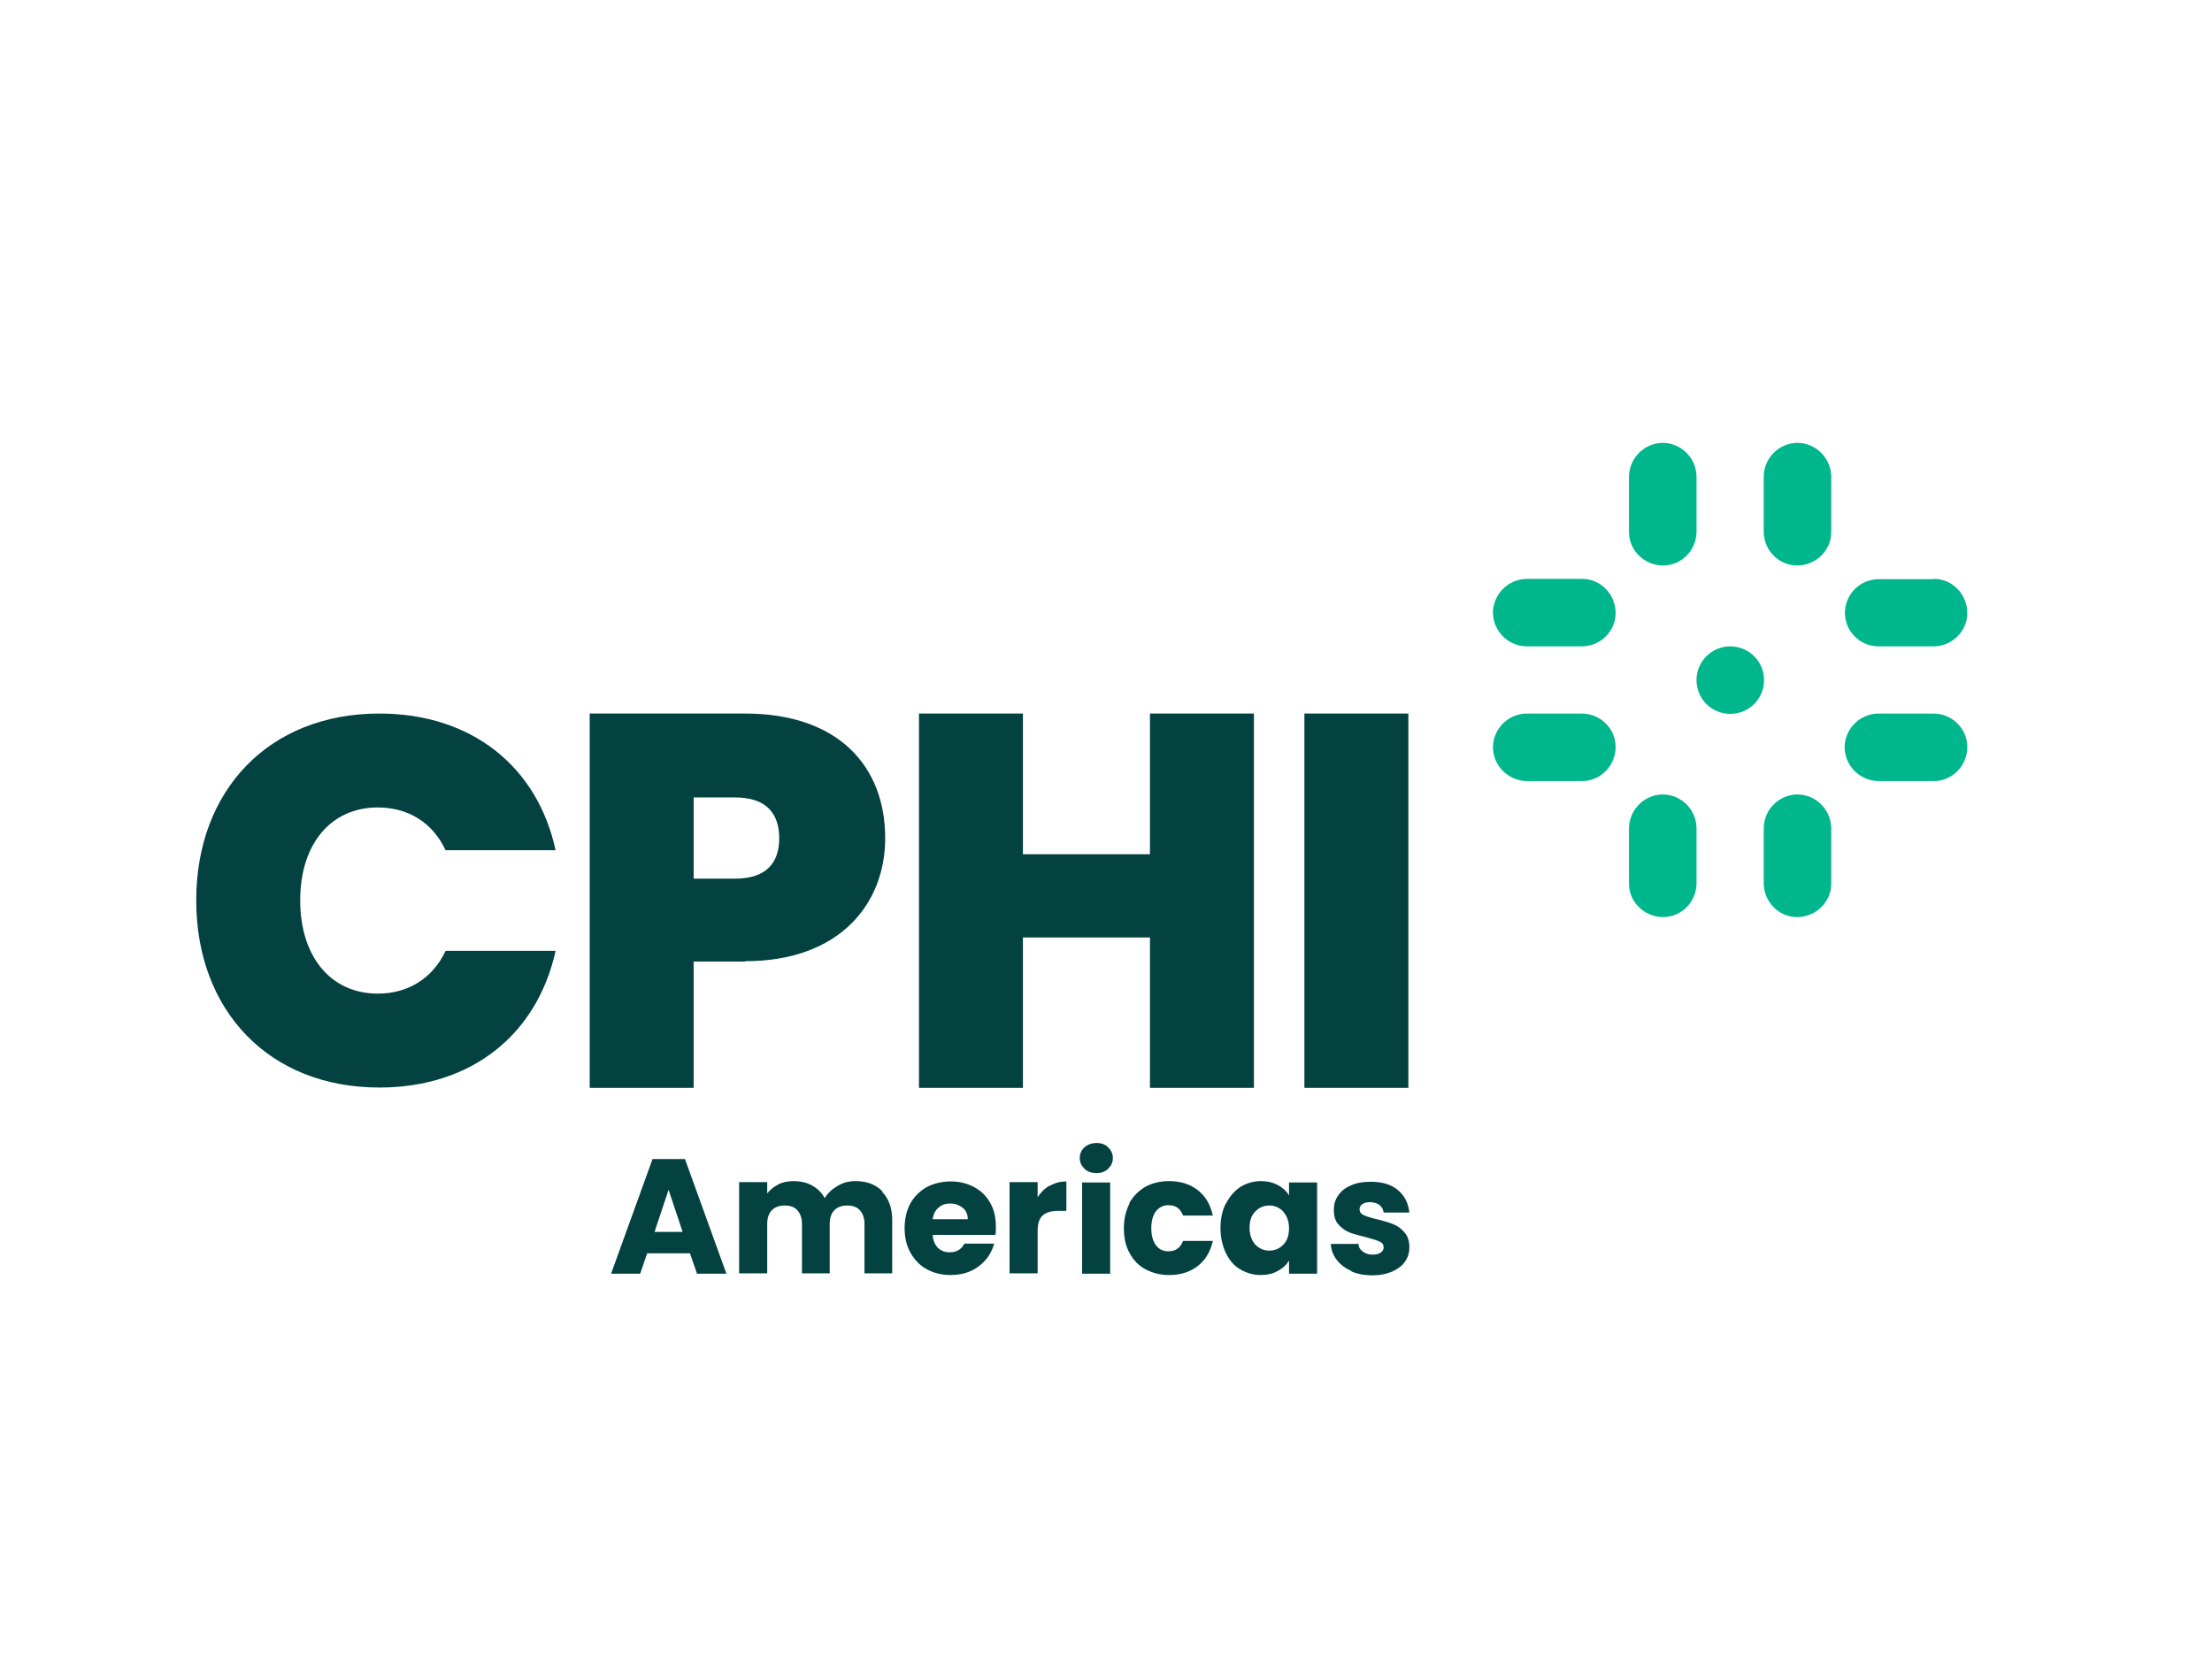
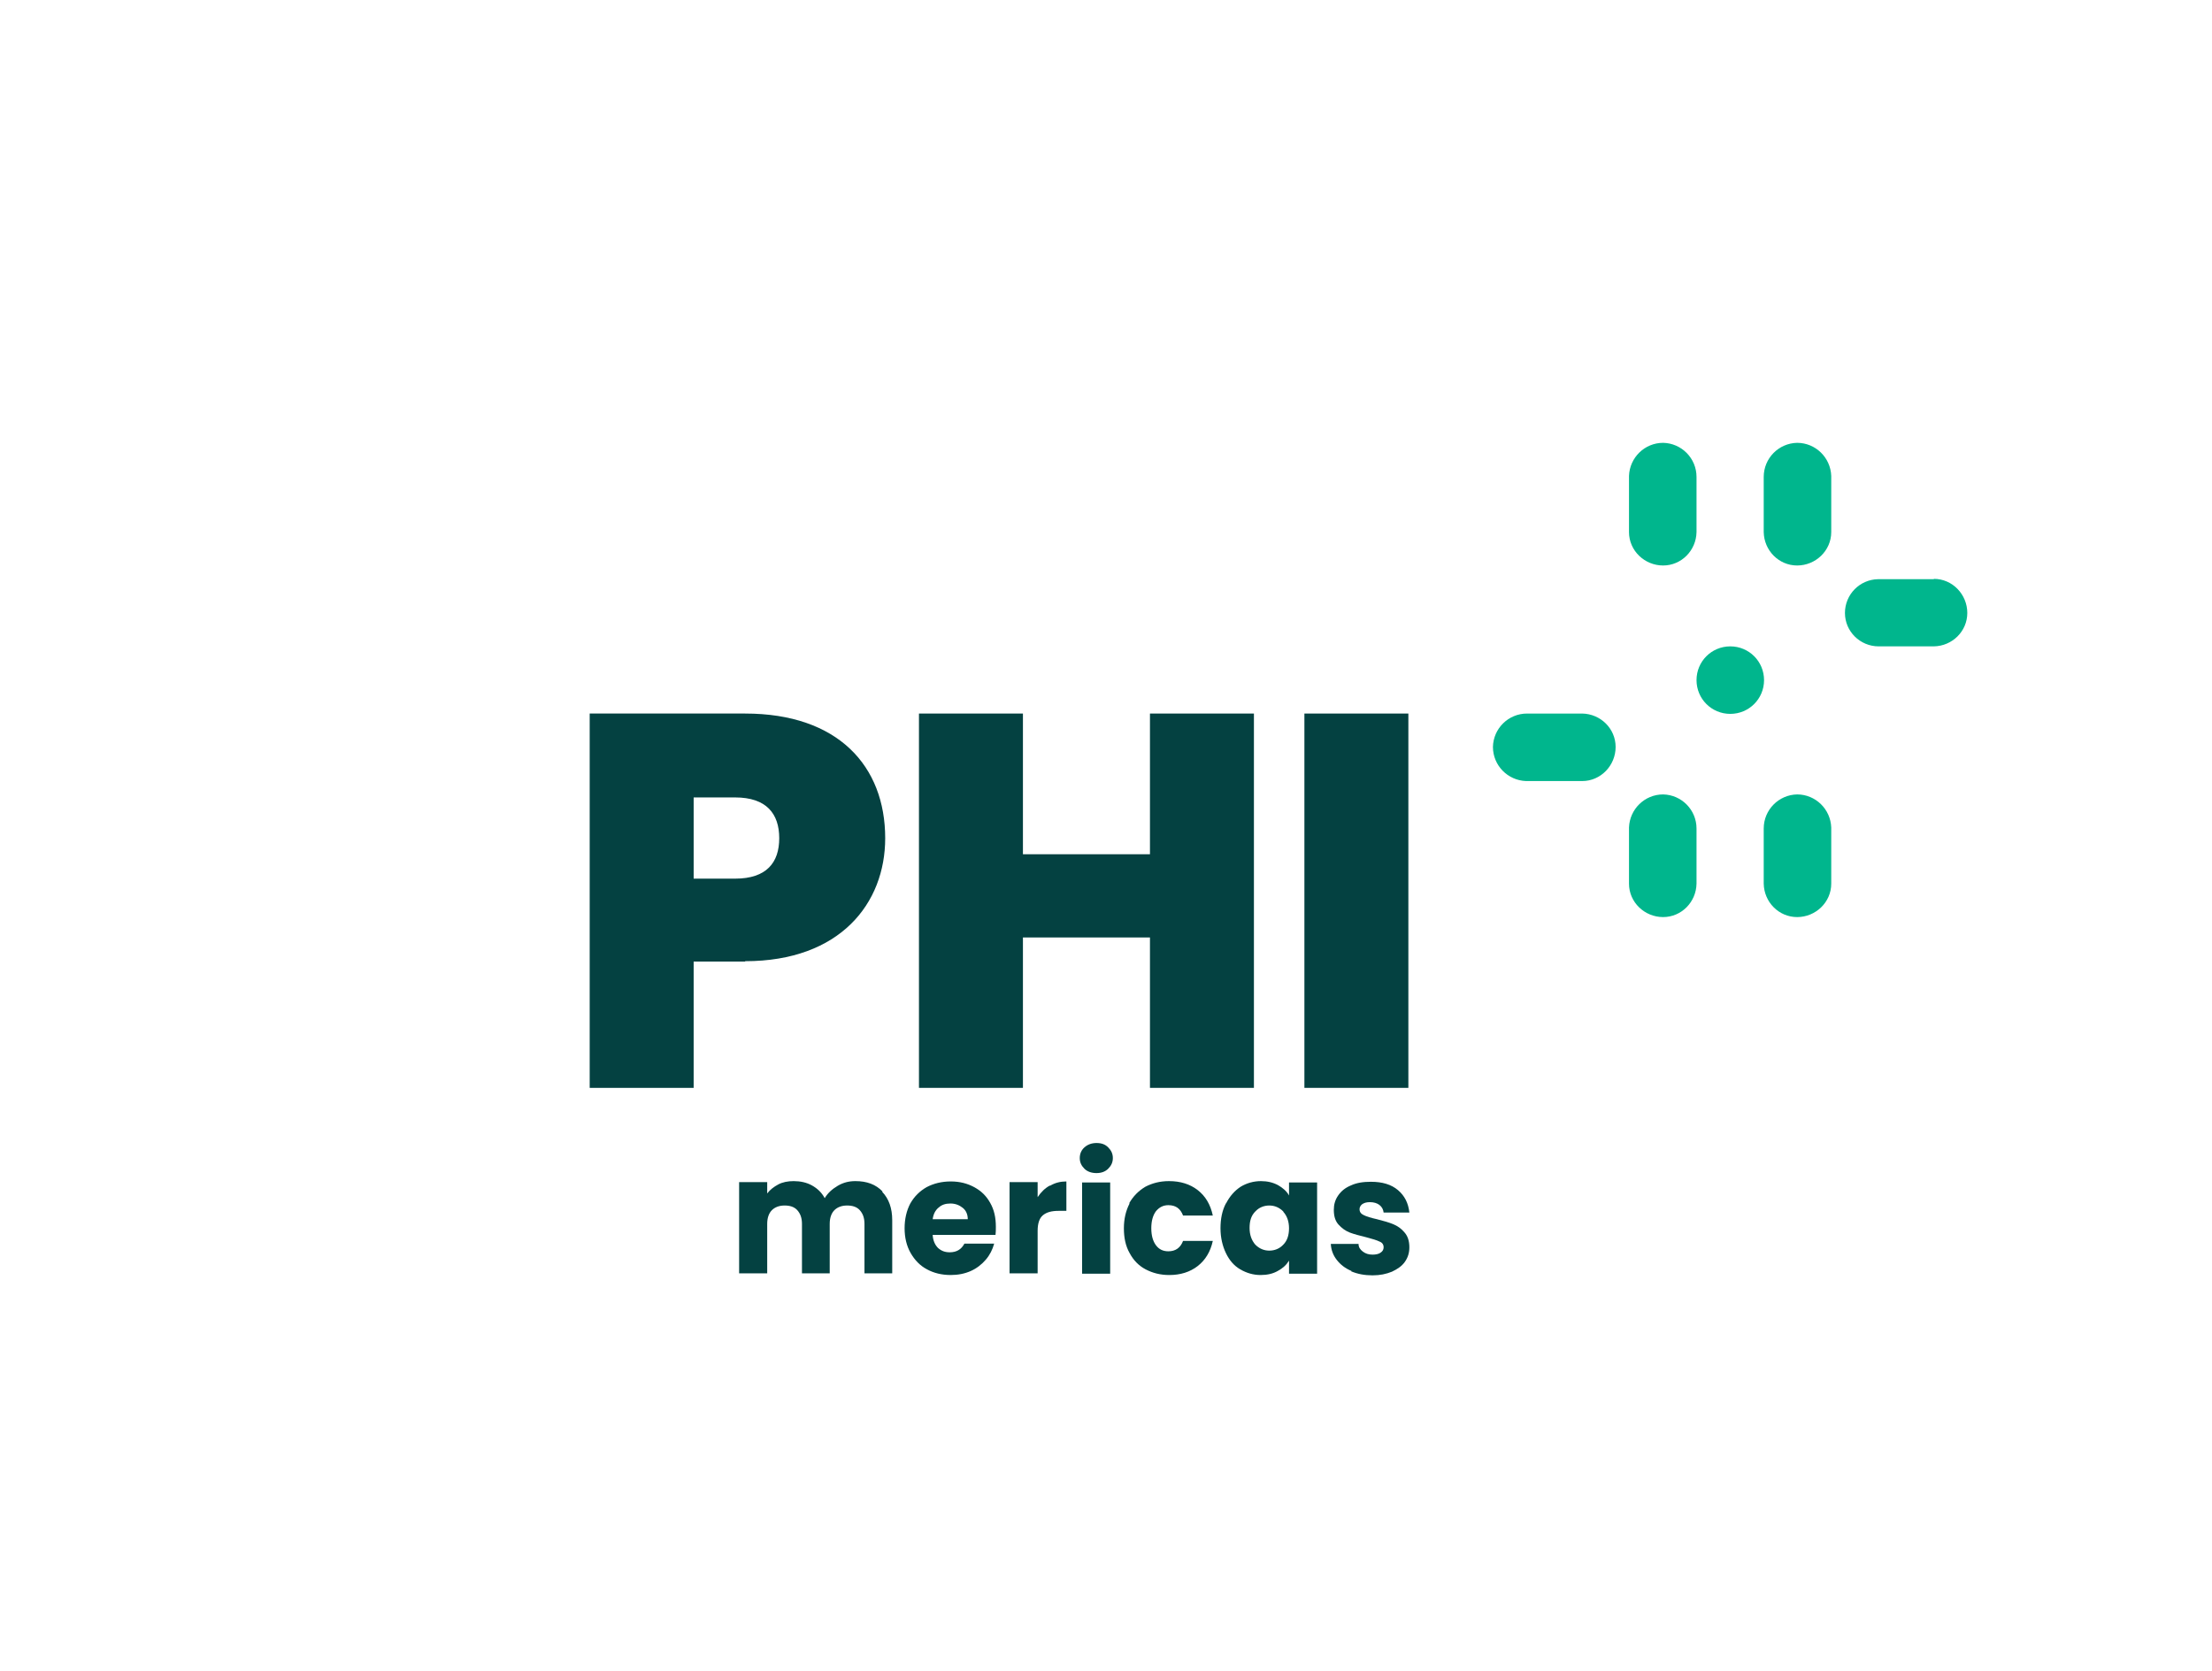
<svg xmlns="http://www.w3.org/2000/svg" id="Layer_1" version="1.1" viewBox="0 0 66.17 50">
  <defs>
    <style>
      .st0 {
        fill: #00b68d;
      }

      .st1 {
        fill: #044141;
      }
    </style>
  </defs>
  <g>
-     <path class="st1" d="M20.64,37.5h-1.28l-.21.61h-.87l1.24-3.43h.97l1.24,3.43h-.88l-.21-.61h0ZM20.42,36.86l-.42-1.26-.42,1.26h.85,0Z" />
    <path class="st1" d="M26.39,35.66c.2.21.3.49.3.85v1.59h-.83v-1.48c0-.18-.05-.31-.14-.41s-.22-.14-.38-.14-.29.05-.38.14-.14.23-.14.41v1.48h-.83v-1.48c0-.18-.05-.31-.14-.41s-.22-.14-.38-.14-.29.05-.38.14-.14.23-.14.41v1.48h-.84v-2.73h.84v.34c.08-.11.2-.2.33-.27s.29-.1.46-.1c.2,0,.39.04.55.13.16.09.29.21.38.38.09-.15.22-.27.39-.37s.34-.14.53-.14c.34,0,.61.1.81.31h0Z" />
    <path class="st1" d="M29.79,36.95h-1.89c.01.17.07.3.16.39.1.09.21.13.35.13.21,0,.35-.09.44-.26h.89c-.05.18-.13.34-.25.48s-.27.26-.45.34c-.18.08-.38.12-.6.12-.27,0-.51-.06-.71-.17-.21-.11-.37-.28-.49-.49-.12-.21-.18-.46-.18-.74s.06-.53.17-.74c.12-.21.28-.37.49-.49.21-.11.45-.17.72-.17s.5.06.7.17c.21.11.37.27.48.47.12.21.17.44.17.72,0,.08,0,.16-.01.24h0ZM28.95,36.48c0-.14-.05-.26-.15-.34-.1-.08-.22-.13-.37-.13s-.26.04-.35.12c-.1.08-.16.2-.18.35h1.04,0Z" />
    <path class="st1" d="M31.41,35.48c.15-.09.31-.13.49-.13v.88h-.23c-.21,0-.36.04-.47.13s-.16.25-.16.47v1.27h-.84v-2.73h.84v.45c.1-.15.22-.27.37-.35h0Z" />
    <path class="st1" d="M32.44,34.97c-.09-.09-.14-.19-.14-.32s.05-.24.14-.32.21-.13.36-.13.26.04.35.13.14.19.14.32-.05.23-.14.32c-.09.09-.21.13-.35.13s-.27-.04-.36-.13ZM33.21,35.38v2.73h-.84v-2.73h.84Z" />
    <path class="st1" d="M33.78,36c.12-.21.28-.37.48-.49.21-.11.44-.17.71-.17.34,0,.63.09.86.27.23.18.38.43.45.76h-.89c-.08-.21-.22-.31-.44-.31-.15,0-.27.06-.37.18-.09.12-.14.29-.14.51s.05.39.14.51c.09.12.21.18.37.18.21,0,.36-.1.44-.31h.89c-.07.32-.22.57-.45.75s-.52.27-.85.27c-.27,0-.5-.06-.71-.17s-.37-.28-.48-.49c-.12-.21-.17-.46-.17-.74s.06-.53.17-.74h0Z" />
    <path class="st1" d="M36.68,36c.11-.21.25-.37.43-.49.18-.11.39-.17.61-.17.19,0,.36.04.51.12.14.08.26.18.33.31v-.39h.84v2.73h-.84v-.39c-.08.13-.19.23-.34.31-.14.08-.31.12-.51.12-.22,0-.42-.06-.61-.17s-.33-.28-.43-.49-.16-.46-.16-.74.05-.53.16-.74h0ZM38.39,36.25c-.12-.12-.26-.18-.42-.18s-.31.06-.42.18c-.12.12-.17.28-.17.49s.06.37.17.5c.12.12.26.18.42.18s.31-.06.42-.18c.12-.12.17-.29.17-.49s-.06-.37-.17-.49h0Z" />
    <path class="st1" d="M40.43,38.03c-.19-.08-.33-.19-.44-.33-.11-.14-.17-.3-.18-.48h.83c0,.1.05.17.13.23s.17.09.29.09c.1,0,.19-.02.24-.06.06-.04.09-.09.09-.16,0-.08-.04-.14-.12-.17-.08-.04-.21-.08-.4-.13-.2-.05-.36-.09-.49-.14s-.24-.13-.34-.24-.14-.26-.14-.44c0-.16.04-.3.13-.43s.21-.23.38-.3c.17-.08.37-.11.6-.11.34,0,.61.08.81.25.2.17.31.39.34.67h-.77c-.01-.09-.05-.17-.13-.23-.07-.05-.16-.08-.28-.08-.1,0-.17.02-.23.06-.05.04-.08.09-.08.15,0,.08.04.14.13.18.08.04.21.08.39.12.2.05.37.1.49.15s.24.13.33.24c.1.11.15.26.15.45,0,.16-.04.3-.13.43-.09.13-.22.22-.39.3-.17.07-.36.11-.58.11-.24,0-.45-.04-.64-.12h0Z" />
  </g>
  <path class="st0" d="M47.33,23.37c.56,0,1-.47,1-1.02,0-.55-.45-.99-1-1h-1.65c-.56,0-1.01.45-1.02,1,0,.55.44,1,.99,1.02h1.67Z" />
-   <path class="st0" d="M47.33,17.32c.56,0,1,.47,1,1.02,0,.55-.45.99-1,1h-1.65c-.56,0-1.01-.45-1.02-1,0-.55.44-1,.99-1.02h1.67Z" />
-   <path class="st0" d="M57.85,23.37c.56,0,1-.47,1-1.02,0-.55-.45-.99-1-1h-1.65c-.56,0-1.01.45-1.02,1,0,.55.44,1,.99,1.02h1.67Z" />
  <path class="st0" d="M57.85,17.32c.56,0,1,.47,1,1.02,0,.55-.45.99-1,1h-1.65c-.56,0-1.01-.45-1.01-1,0-.55.44-1,.99-1.01h1.67Z" />
  <path class="st0" d="M52.77,20.35c0,.56-.45,1.01-1.01,1.01-.56,0-1.01-.45-1.01-1.01,0-.56.45-1.01,1.01-1.01s1.01.45,1.01,1.01" />
  <path class="st0" d="M48.73,15.92c0,.56.47,1,1.02,1,.55,0,.99-.45,1-1v-1.65c0-.56-.45-1.01-1-1.02-.55,0-1,.44-1.02.99v1.67h0Z" />
  <path class="st0" d="M54.78,15.92c0,.56-.47,1-1.02,1-.55,0-.99-.45-1-1v-1.65c0-.56.45-1.01,1-1.02.55,0,1,.44,1.02.99v1.67h0Z" />
  <path class="st0" d="M48.73,26.44c0,.56.47,1,1.02,1,.55,0,.99-.45,1-1v-1.65c0-.56-.45-1.01-1-1.02-.55,0-1,.44-1.02.99v1.67h0Z" />
  <path class="st0" d="M54.78,26.44c0,.56-.47,1-1.02,1-.55,0-.99-.45-1-1v-1.65c0-.56.45-1.01,1-1.02.55,0,1,.44,1.02.99v1.67h0Z" />
-   <path class="st1" d="M11.35,21.35c2.76,0,4.73,1.59,5.27,4.09h-3.29c-.39-.83-1.12-1.28-2.03-1.28-1.4,0-2.32,1.09-2.32,2.78s.92,2.79,2.32,2.79c.9,0,1.64-.45,2.03-1.28h3.29c-.55,2.5-2.51,4.09-5.27,4.09-3.31,0-5.48-2.31-5.48-5.6s2.17-5.59,5.48-5.59" />
  <path class="st1" d="M21.99,26.29c.94,0,1.32-.48,1.32-1.21s-.38-1.22-1.32-1.22h-1.24v2.43h1.24ZM22.29,28.77h-1.54v3.78h-3.11v-11.2h4.65c2.78,0,4.19,1.57,4.19,3.73,0,1.95-1.35,3.68-4.19,3.68" />
  <polygon class="st1" points="34.4 28.05 30.6 28.05 30.6 32.55 27.49 32.55 27.49 21.35 30.6 21.35 30.6 25.56 34.4 25.56 34.4 21.35 37.51 21.35 37.51 32.55 34.4 32.55 34.4 28.05" />
  <rect class="st1" x="39.02" y="21.35" width="3.11" height="11.2" />
</svg>